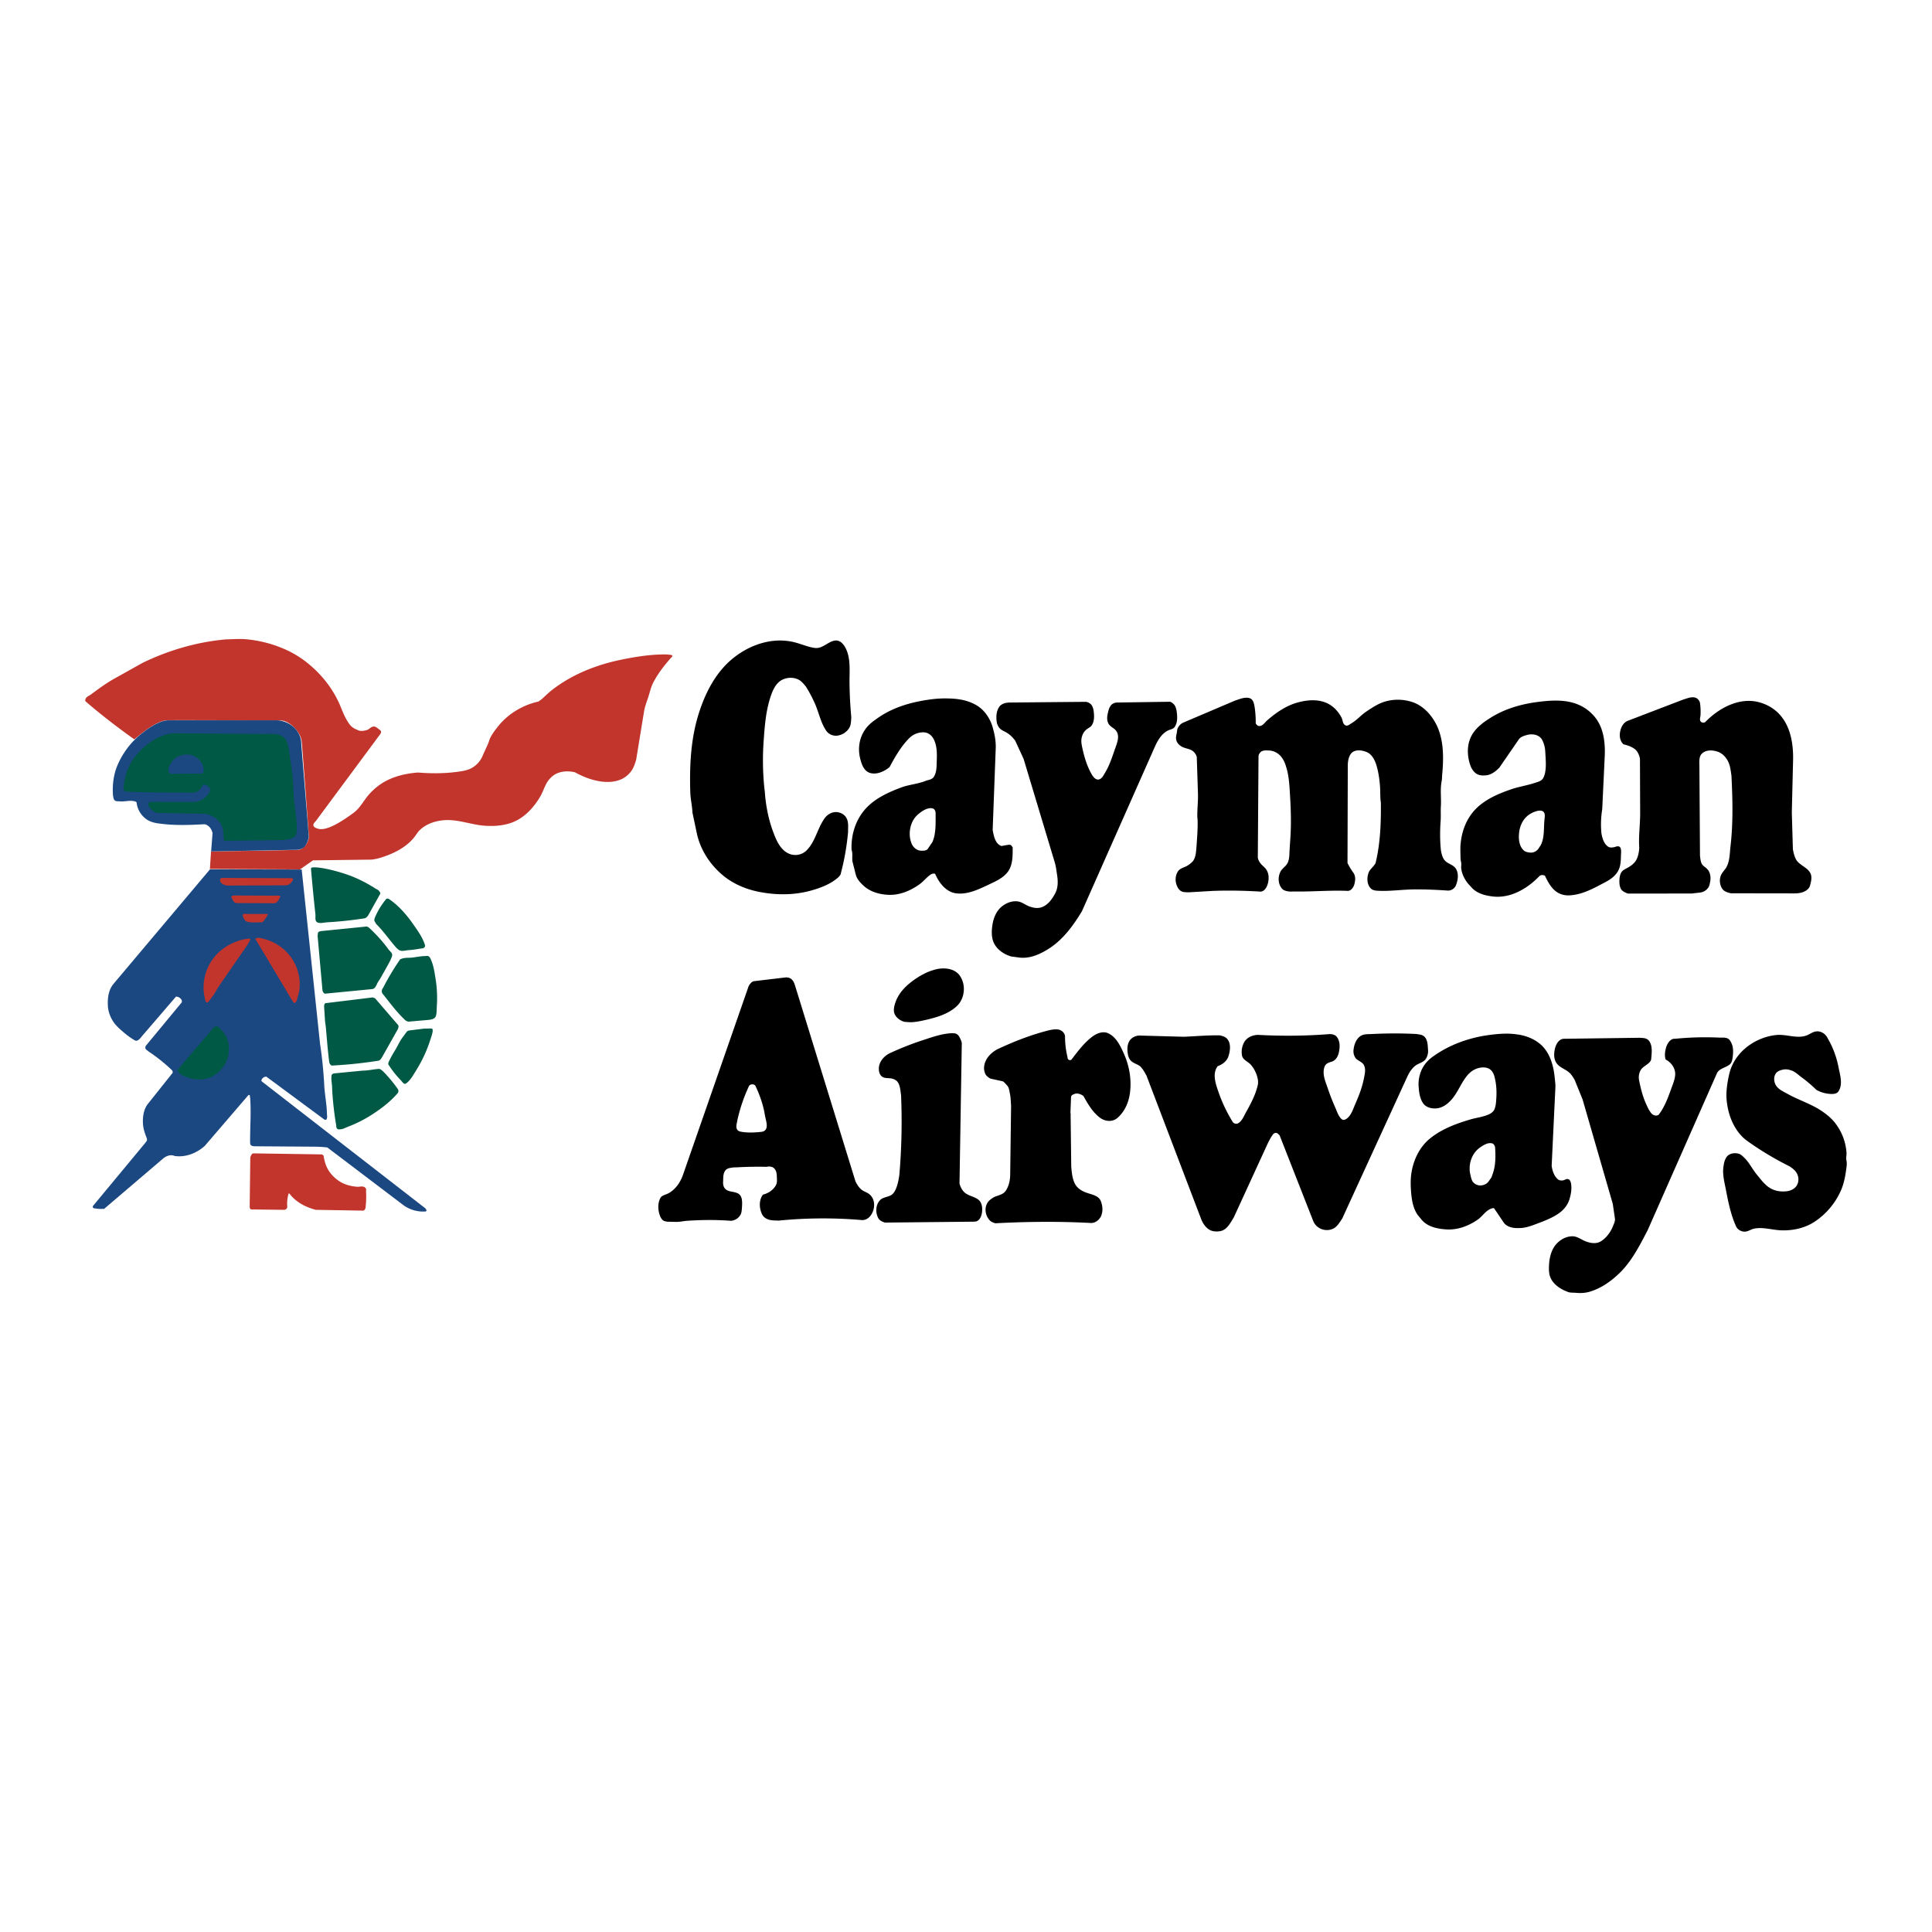
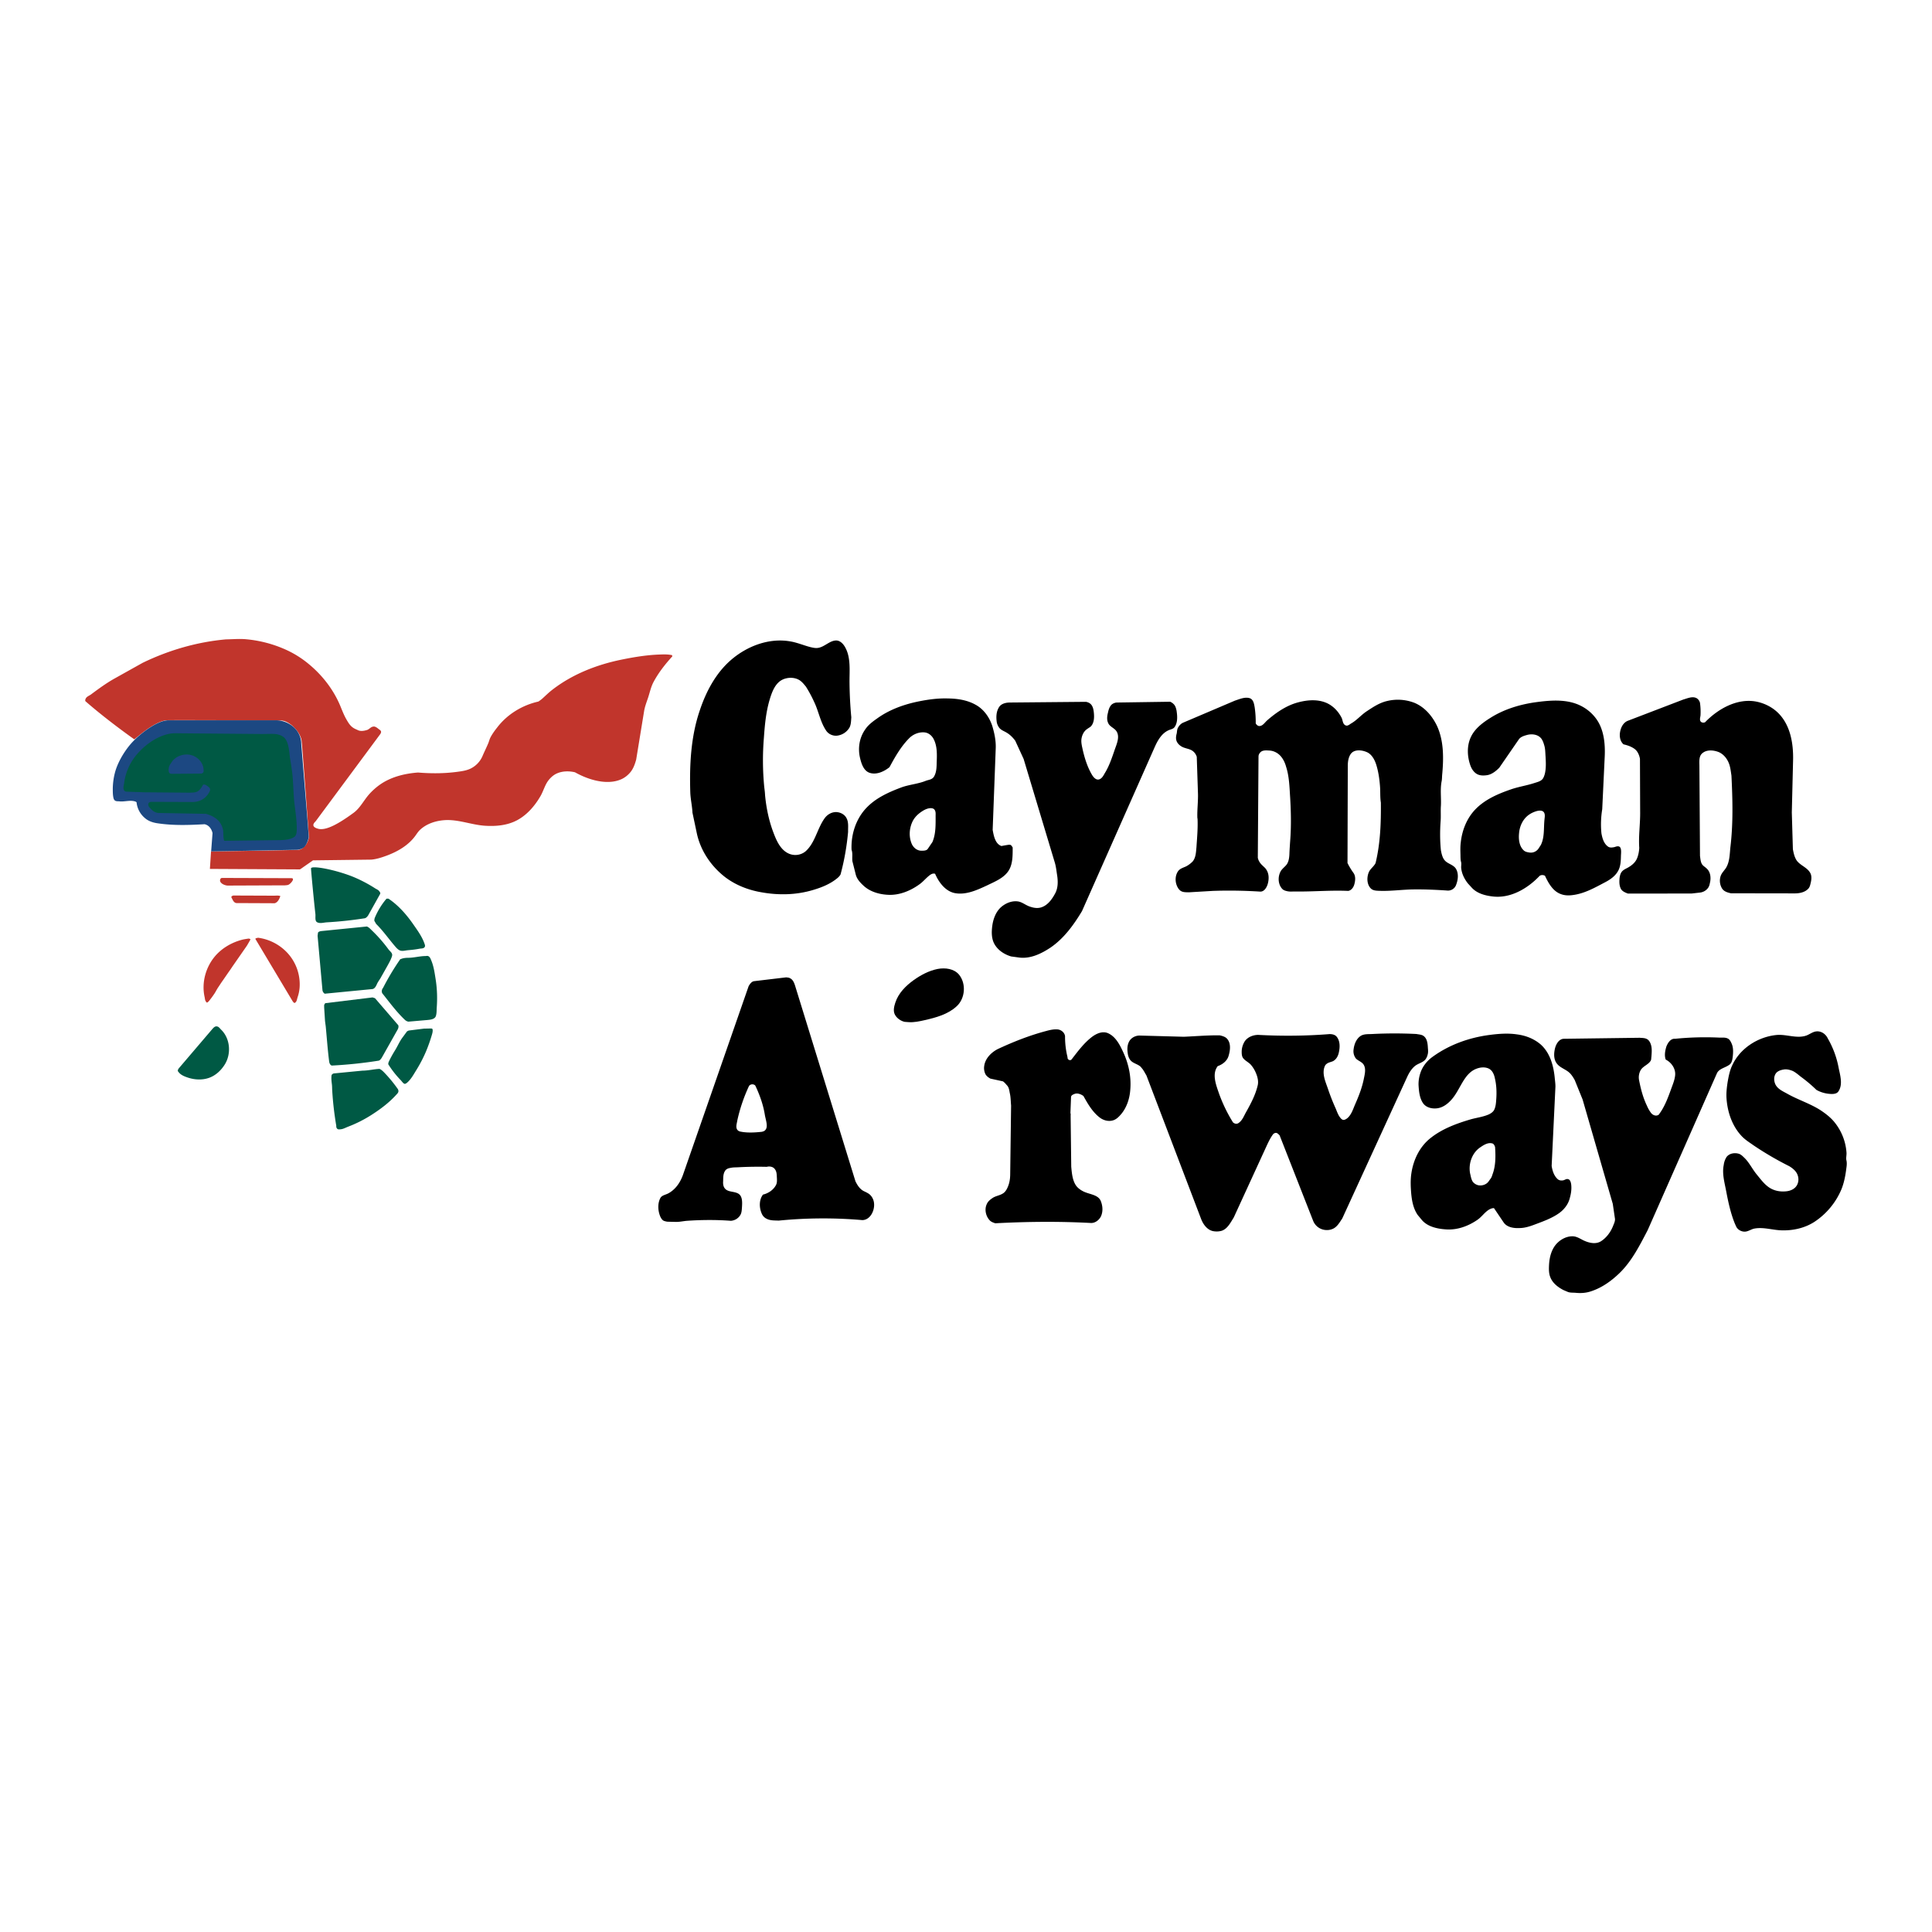
<svg xmlns="http://www.w3.org/2000/svg" width="2500" height="2500" viewBox="0 0 192.756 192.756">
  <g fill-rule="evenodd" clip-rule="evenodd">
    <path fill="#fff" d="M0 0h192.756v192.756H0V0z" />
    <path d="M31.227 85.837l5.818-.072c.531-.048 1.046-.217 1.545-.402 1.078-.402 2.125-1.006 2.816-1.931.161-.218.306-.459.507-.645.676-.627 1.609-.917 2.527-.965 1.336-.064 2.615.475 3.943.563 1.094.072 2.229-.032 3.203-.547 1.006-.539 1.778-1.44 2.35-2.43.298-.523.442-1.143.829-1.609.225-.273.499-.507.821-.644.555-.234 1.191-.242 1.778-.104.821.458 1.722.804 2.648.925.692.088 1.408.04 2.036-.258.314-.152.595-.378.821-.644.313-.362.475-.829.603-1.288l.789-4.828c.072-.443.233-.861.378-1.288.185-.539.29-1.103.555-1.609.499-.942 1.167-1.787 1.883-2.575l-.024-.121c-.395-.088-.805-.081-1.207-.064-1.288.041-2.559.25-3.823.507-2.487.507-4.917 1.457-6.929 3.018-.354.273-.668.587-.998.885-.121.105-.25.193-.378.282-1.609.362-3.098 1.263-4.104 2.575-.242.306-.475.62-.66.966-.113.201-.161.435-.25.644-.185.435-.394.853-.579 1.288a2.48 2.48 0 0 1-1.11 1.183c-.443.233-.95.298-1.44.362-1.28.169-2.583.169-3.871.064-1.296.097-2.591.41-3.678 1.126a6.397 6.397 0 0 0-1.126.966c-.58.62-.942 1.432-1.625 1.931-1.481 1.086-2.704 1.762-3.477 1.602-.982-.233-.314-.732-.29-.781l6.31-8.514c.088-.121.217-.258.201-.411-.024-.128-.153-.185-.25-.266-.161-.128-.354-.281-.547-.233-.25.04-.386.274-.611.338-.298.089-.644.153-.934 0-.153-.072-.306-.128-.443-.225-.33-.217-.523-.571-.716-.909-.281-.507-.467-1.062-.708-1.593-.676-1.465-1.698-2.76-2.938-3.798a10.043 10.043 0 0 0-2.591-1.593 12.34 12.34 0 0 0-3.871-.949c-.62-.041-1.247.016-1.867.024-2.889.257-5.706 1.078-8.313 2.341l-2.825 1.578c-.829.467-1.593 1.03-2.35 1.593-.161.112-.378.185-.491.37-.048.097-.08.193-.048.281 1.44 1.264 3.323 2.704 4.876 3.807.056.04 1.859-1.747 3.235-1.899.225-.024 7.371 0 11.403.024.854.008 1.956 1.159 2.061 2.02.08.716.547 7.081.724 9.52.032.386-.354 1.239-.982 1.352-.362.057-8.779.169-8.779.169l-.113 1.746 8.989.048 1.297-.903z" fill="#c1352c" />
-     <path d="M20.951 86.733l-9.624 11.425c-.508.603-.61 1.444-.563 2.222.032.563.246 1.118.563 1.587.246.364.586.666.919.952.325.285.666.547 1.039.777.111.063.222.166.349.135.286-.063.436-.365.634-.571l3.274-3.809c.04-.048.103-.008.158 0a.646.646 0 0 1 .396.278c.063.079.056.183.04.277l-3.56 4.3a.327.327 0 0 0-.071.278c.04.15.206.214.309.317a17.028 17.028 0 0 1 2.235 1.769c.087.08.175.159.183.278.008.135-.127.214-.19.317l-2.275 2.855c-.42.524-.531 1.238-.508 1.904.016.5.167.984.349 1.444.032.087.072.183.055.278-.016.127-.135.214-.198.316l-5.185 6.252c-.047.056-.023.143.024.198.056.063.15.04.23.056.285.056.571.048.856.04l5.858-4.998c.317-.271.737-.444 1.134-.294.016.008.023.008.039.016 1.086.159 2.196-.27 3.013-1.008l4.36-5.077h.119l.048.317c.104 1.46-.016 2.92-.008 4.379 0 .127.008.271.119.342.072.048.159.056.238.079l5.827.04c.507 0 1.015.016 1.522.079l7.531 5.712a3.37 3.37 0 0 0 2.283.675c.04-.023.072-.056.08-.103.008-.048-.032-.08-.056-.119-.095-.167-.277-.246-.42-.373l-15.95-12.377c-.095-.08-.016-.215.055-.302a.49.49 0 0 1 .396-.175l5.708 4.221c.071.056.175.119.254.063.047-.031.063-.087.079-.143.048-.15 0-.302 0-.452-.016-.96-.222-1.904-.27-2.856a42.186 42.186 0 0 0-.42-4.125l-1.83-17.379h-.167l-8.981-.017z" fill="#1c4882" />
    <path d="M113.811 106.44l.178.219c.15.198.26.427.389.636l5.443 14.284c.219.597.656 1.173 1.271 1.262.268.04.537.03.805-.049.576-.199.875-.814 1.193-1.321l3.248-7.073c.188-.407.387-.835.654-1.202.07-.1.18-.159.299-.169.158 0 .268.14.377.248l3.348 8.534a1.46 1.46 0 0 0 1.301.913c.199.011.398-.02.578-.089.486-.169.744-.655 1.021-1.063l6.488-14.146c.188-.407.438-.805.783-1.083.359-.277.885-.348 1.104-.755.07-.119.119-.248.148-.377.061-.209.041-.438.021-.656-.021-.457-.08-.964-.457-1.212-.199-.129-.447-.129-.686-.179a43.058 43.058 0 0 0-4.371 0c-.408.029-.846-.03-1.203.199-.426.288-.635.824-.695 1.341a1.19 1.19 0 0 0 .229.904c.219.229.557.317.746.575.297.418.139.993.039 1.49-.178.874-.506 1.709-.875 2.543-.207.487-.377 1.044-.793 1.371-.109.08-.23.149-.359.149-.168-.02-.268-.159-.367-.288-.188-.259-.287-.576-.416-.874a21.086 21.086 0 0 1-.775-1.978c-.219-.636-.518-1.291-.387-1.957.049-.188.098-.367.258-.486.178-.149.406-.179.625-.269.328-.158.518-.496.596-.844.129-.547.141-1.162-.197-1.59-.17-.219-.438-.268-.695-.278-2.385.189-4.77.209-7.162.08-.508.01-1.033.218-1.322.636a1.978 1.978 0 0 0-.309.993c0 .208 0 .417.09.605.17.309.547.457.795.716.287.317.486.686.625 1.093.109.327.17.686.08 1.023-.219.923-.676 1.788-1.143 2.622-.229.397-.387.884-.805 1.133-.168.089-.377.039-.516-.1a15.06 15.06 0 0 1-1.371-2.821c-.318-.914-.746-1.997-.148-2.781.486-.169.934-.517 1.082-1.014.168-.556.258-1.251-.139-1.708-.18-.209-.467-.288-.736-.349-1.191-.02-2.383.09-3.586.14l-4.361-.119c-.426-.021-.873.198-1.082.566-.199.348-.219.774-.158 1.172.029.258.109.517.268.715.266.331.733.38 1.032.668zM118.609 89.026l2.373-.14c1.59-.059 3.18-.029 4.77.07.387 0 .625-.408.734-.775.129-.467.129-.993-.129-1.391-.09-.169-.258-.298-.398-.438-.229-.208-.406-.466-.467-.774l.07-10.103c0-.169.09-.328.219-.447.197-.179.516-.169.785-.149.486 0 .953.239 1.262.626.229.288.387.626.486.994.318.983.338 2.046.406 3.089.08 1.351.109 2.702.02 4.043-.039.547-.078 1.083-.098 1.629-.021.377-.08.785-.328 1.063-.189.219-.428.387-.557.636-.279.536-.248 1.251.148 1.699.139.169.367.228.576.268.258.05.527.01.795.02 1.748.021 3.496-.139 5.236-.06.316-.05.535-.357.615-.675.1-.377.139-.805-.1-1.132a6.893 6.893 0 0 1-.586-.974l.029-9.775c.01-.387.07-.784.299-1.112.338-.467 1.062-.407 1.578-.188.479.199.756.685.924 1.152.24.715.35 1.47.408 2.215.051.566 0 1.132.09 1.678.02 2.027-.051 4.063-.527 6.03-.168.357-.557.586-.695.964-.199.526-.168 1.202.238 1.589.219.199.527.208.805.218 1.193.05 2.385-.139 3.576-.139 1.064-.01 2.127.04 3.18.109a.862.862 0 0 0 .895-.477c.229-.537.316-1.192.02-1.689-.258-.417-.814-.487-1.113-.834-.238-.268-.318-.646-.387-1.003-.1-.964-.1-1.937-.031-2.91.041-.517-.01-1.043.031-1.56.039-.825-.09-1.64.078-2.464.031-.179.031-.368.041-.546.158-1.669.188-3.417-.508-4.937-.477-.994-1.23-1.878-2.254-2.305a4.59 4.59 0 0 0-2.781-.168c-.727.179-1.352.596-1.967 1.003-.566.368-.994.904-1.58 1.232-.168.109-.367.288-.566.169-.277-.139-.248-.507-.377-.755-.328-.636-.846-1.182-1.5-1.47-.865-.377-1.867-.308-2.781-.07-1.184.298-2.227 1.013-3.15 1.818-.238.219-.447.566-.783.557-.15-.01-.27-.119-.35-.269a10.167 10.167 0 0 0-.098-1.56c-.061-.387-.141-.844-.518-.954-.486-.139-.994.1-1.461.249l-5.135 2.186c-.229.089-.408.278-.527.486-.109.169-.109.388-.139.586-.059.218-.1.437-.049.666.068.298.297.517.535.656.359.208.805.208 1.123.457.189.149.318.348.387.566l.119 3.606c.031.834-.088 1.659-.059 2.483l.02.119c.039.943-.049 1.877-.109 2.811-.049.497-.059 1.033-.377 1.421a2.7 2.7 0 0 1-.646.487c-.268.129-.586.208-.783.447-.328.437-.35 1.063-.121 1.55.08.179.199.348.359.457.239.149.526.13.805.139zM66.564 121.888l.795.02c.397.021.795-.079 1.192-.109 1.46-.099 2.91-.109 4.371 0 .387-.029.735-.238.934-.565.139-.219.149-.497.169-.765.03-.487.069-1.104-.348-1.371-.428-.259-1.023-.14-1.341-.507-.179-.199-.208-.478-.188-.745.01-.357-.01-.745.208-1.053.119-.18.348-.249.556-.278.268-.06.537-.04.805-.06a36.88 36.88 0 0 1 2.782-.04c.298-.079.646-.01.814.238.199.259.179.597.199.894.01.239.02.497-.109.716-.258.467-.745.795-1.282.924-.397.526-.388 1.271-.129 1.878a.99.99 0 0 0 .507.536c.367.188.784.159 1.192.179a45.08 45.08 0 0 1 8.344-.05c.825-.01 1.312-1.053 1.143-1.848-.079-.357-.298-.686-.625-.854-.189-.119-.408-.179-.586-.327-.278-.219-.457-.517-.616-.835l-5.96-19.312c-.109-.357-.219-.785-.566-.953-.109-.07-.248-.07-.387-.09l-3.179.378c-.269.029-.428.268-.566.496L68.147 117.2c-.269.765-.745 1.47-1.46 1.857-.268.149-.636.188-.795.457-.298.556-.258 1.271-.02 1.848.07.159.169.317.298.407.116.069.255.089.394.119z" />
    <path d="M13.358 73.887c-.725.715-1.589 2.017-1.897 3.229a6.59 6.59 0 0 0-.208 1.589c0 .318 0 .616.069.914.02.089.06.169.119.229.139.129.348.08.526.109.526.04 1.083-.169 1.58.03.02.01.059.04.079.06.06.626.377 1.202.854 1.59.368.317.854.456 1.331.516 1.52.219 3.06.169 4.6.08.427.089.695.457.794.884l-.139 1.828 8.474-.159c.467-.01.745-.189.844-.308.258-.288.417-.805.417-1.023l-.08-1.112-.665-8.126c0-1.351-1.202-2.354-2.553-2.354H16.825c-1.272-.003-3.099 1.626-3.467 2.024z" fill="#1c4882" />
    <path d="M168.775 89.146l.795-.09c.328-.029.635-.188.834-.457.109-.139.158-.318.189-.487.129-.497.078-1.103-.309-1.45-.148-.159-.387-.269-.496-.477-.129-.238-.141-.526-.18-.795l-.059-9.04c-.012-.427-.041-.934.297-1.202.428-.368 1.072-.318 1.59-.129.457.179.805.576 1.004 1.013.197.428.238.904.307 1.351.119 2.394.18 4.798-.109 7.172-.068.686-.068 1.391-.406 1.987-.17.288-.438.516-.557.844a1.49 1.49 0 0 0 .119 1.232c.189.327.557.427.904.506l6.367.01c.506 0 1.053-.119 1.381-.506.109-.139.158-.318.199-.507.09-.357.139-.765-.07-1.083-.316-.516-.982-.705-1.33-1.202-.209-.327-.299-.725-.369-1.112l-.107-3.666.129-5.325c.02-1.52-.25-3.159-1.242-4.331-.605-.725-1.48-1.212-2.414-1.4-1.877-.368-3.805.685-5.125 2.056a.405.405 0 0 1-.398-.029c-.189-.169-.08-.438-.059-.656a6.38 6.38 0 0 0-.051-1.242.751.751 0 0 0-.328-.467c-.406-.229-.895 0-1.34.129l-5.523 2.116c-.498.188-.756.755-.805 1.291-.031.388.068.805.367 1.063.387.089.775.219 1.102.457.309.229.467.616.537.983l.02 5.434c0 1.162-.168 2.305-.09 3.457-.02.358-.088.735-.229 1.063-.148.348-.436.616-.754.814-.258.179-.596.268-.785.536-.148.219-.199.507-.209.765-.02.318 0 .646.16.934.148.238.426.348.686.447l6.357-.007zM100.877 95.424l.795.109c1.131.149 2.234-.387 3.168-1.013 1.322-.914 2.285-2.245 3.109-3.616l7.262-16.381c.299-.666.686-1.341 1.342-1.649.209-.109.467-.119.625-.318.299-.407.299-.983.229-1.49a2.025 2.025 0 0 0-.119-.517c-.09-.248-.297-.427-.537-.536l-5.334.079a.892.892 0 0 0-.525.219c-.199.208-.289.497-.348.785-.09.348-.141.735.039 1.083.168.337.596.457.805.775.357.546.039 1.242-.17 1.837-.277.805-.545 1.629-1.002 2.365-.139.248-.279.517-.557.605-.338.1-.615-.268-.785-.586-.396-.705-.646-1.5-.834-2.295-.08-.387-.199-.785-.139-1.182.059-.368.229-.726.535-.944.129-.099.289-.179.408-.288.348-.388.338-.974.277-1.47-.029-.209-.068-.417-.188-.606-.119-.209-.369-.338-.598-.368l-7.549.069c-.438 0-.914.109-1.133.497-.258.427-.277.943-.209 1.44.031.208.119.397.238.566.199.269.537.358.805.537.318.199.586.477.805.774l.836 1.818 3.109 10.331c.129.427.168.874.238 1.302.088.596.088 1.222-.189 1.758-.318.597-.746 1.202-1.391 1.411-.398.129-.814.05-1.193-.09-.416-.149-.764-.467-1.201-.506-.576-.06-1.152.179-1.59.546-.535.457-.805 1.162-.904 1.848-.078.556-.098 1.132.109 1.659.3.726 1.015 1.223 1.761 1.442zM155.99 128.712l.396.169c.25.109.527.08.795.1.537.06 1.084.02 1.59-.159 1.072-.357 1.996-1.022 2.801-1.798 1.232-1.192 2.018-2.762 2.812-4.281l6.904-15.637c.207-.496.844-.565 1.262-.884.258-.188.297-.557.336-.884.041-.427.051-.864-.139-1.262-.078-.169-.168-.348-.338-.447-.287-.159-.625-.089-.934-.109a30.338 30.338 0 0 0-4.359.12c-.428-.041-.717.396-.865.784-.129.427-.209.894-.061 1.291.588.298 1.014.935.936 1.59-.051.486-.26.954-.428 1.431-.318.874-.646 1.748-1.213 2.483-.258.179-.605.04-.773-.199a3.412 3.412 0 0 1-.408-.725c-.387-.805-.605-1.659-.775-2.533a1.487 1.487 0 0 1 .15-.974c.238-.438.814-.566 1.033-1.003.039-.11.029-.229.049-.348.039-.507.09-1.023-.158-1.471-.08-.14-.189-.269-.348-.327-.209-.09-.438-.08-.666-.1l-7.561.1c-.486.01-.785.525-.895.992-.088.398-.117.815.031 1.192.1.269.307.477.547.636.346.229.744.388 1.012.715.16.189.279.388.389.587l.785 1.937 3.01 10.411.207 1.411c.061.277-.078.536-.178.794-.238.597-.637 1.152-1.182 1.511-.467.308-1.064.219-1.58.01-.408-.159-.756-.447-1.191-.486-.588-.04-1.174.238-1.59.645-.586.566-.805 1.411-.846 2.216-.02.397-.029.814.119 1.192.221.605.768 1.023 1.324 1.31z" />
    <path d="M26.083 73.231c1.134 0 1.498-.087 2.061.207.698.373.682 1.5.801 2.253.27 1.611.27 2.023.317 2.856.032.611.063 1.27.15 1.904.096.738.198 1.476.198 2.222-.008.293-.008.674-.253.833-.476.317-1.237.317-1.808.317l-5.152.064c-.072 0-.048-.096-.063-.143-.095-.349-.008-.722-.111-1.071a1.94 1.94 0 0 0-.301-.635c-.325-.444-.848-.69-1.379-.841l-4.716-.087c-.293-.008-.555-.174-.753-.381-.15-.15-.333-.341-.27-.555.032-.104.135-.143.238-.175l4.162.016c.396 0 .793-.104 1.109-.333a1.8 1.8 0 0 0 .476-.5c.087-.143.206-.302.167-.476-.024-.103-.119-.175-.206-.238-.143-.111-.317-.238-.492-.175-.143.27-.317.556-.595.69-.222.104-.476.087-.713.104l-4.598-.04-1.744-.063a.271.271 0 0 1-.229-.134c-.127-.223-.024-.492.008-.738a5.487 5.487 0 0 1 1.276-2.856c.825-.952 1.926-1.753 3.155-2.031.413-.095.919-.063 1.245-.063l8.02.069z" fill="#005944" />
    <path d="M69.087 81.079l.428 2.026c.367 1.758 1.43 3.328 2.851 4.421 1.053.794 2.314 1.281 3.616 1.5 1.708.308 3.486.268 5.155-.238.845-.249 1.679-.586 2.365-1.143.139-.109.268-.238.358-.397.377-1.391.625-2.821.754-4.252-.01-.467.07-.954-.159-1.371-.159-.318-.497-.527-.854-.586-.497-.089-1.023.169-1.331.606-.745 1.033-.944 2.463-1.917 3.308a1.61 1.61 0 0 1-1.589.238c-.884-.348-1.301-1.321-1.629-2.205-.438-1.172-.686-2.414-.805-3.656-.01-.308-.06-.606-.09-.904a27.449 27.449 0 0 1-.029-4.789c.089-1.251.198-2.503.546-3.725.249-.854.586-1.828 1.431-2.156.517-.199 1.133-.179 1.6.119.238.159.427.397.616.626.308.487.586 1.003.825 1.53.447.924.605 1.977 1.182 2.841.229.367.675.566 1.093.526a1.655 1.655 0 0 0 1.202-.735c.209-.308.199-.715.229-1.093a41.54 41.54 0 0 1-.179-3.487c-.01-1.191.149-2.483-.447-3.526-.179-.318-.477-.636-.854-.655-.665-.01-1.162.625-1.817.735-.269.05-.546-.02-.805-.08-.656-.169-1.312-.457-1.997-.566-2.105-.368-4.311.467-5.93 1.877-1.48 1.291-2.454 3.109-3.08 4.987-.904 2.632-1.043 5.463-.954 8.245.027.658.186 1.314.215 1.979zM146.453 88.142l.408.447c.506.537 1.271.755 2.006.844 1.768.239 3.496-.735 4.729-2.036.148-.119.377-.119.547-.02.357.765.814 1.569 1.619 1.838.377.139.795.139 1.191.08 1.133-.149 2.156-.726 3.17-1.262.557-.288 1.111-.675 1.381-1.272.197-.437.209-.934.219-1.41.02-.348.078-.894-.279-.914-.129-.01-.248.04-.377.08-.209.04-.428.079-.615-.04-.428-.288-.588-.835-.676-1.332a9.272 9.272 0 0 1 .078-2.404l.25-5.275c.059-1.312-.09-2.732-.875-3.785a4.244 4.244 0 0 0-1.43-1.222c-1.441-.765-3.18-.596-4.789-.368-1.529.239-3.039.715-4.342 1.55-.795.497-1.578 1.103-1.957 1.977-.367.854-.326 1.858-.01 2.752.15.427.457.844.904.954.258.069.537.049.795.01.467-.09.854-.407 1.182-.735l1.938-2.812c.168-.258.496-.367.785-.447.537-.159 1.182-.07 1.5.388.139.208.209.437.277.675.1.357.09.725.119 1.083.031.566.061 1.142-.068 1.698-.051.199-.119.397-.238.547-.199.229-.518.298-.795.387-.775.259-1.58.368-2.375.646-1.291.447-2.582 1.003-3.537 1.997-.854.895-1.32 2.086-1.449 3.309-.049.377-.039.765-.029 1.142.01.268-.01.546.068.814.041.208-.02.417.01.626.069.556.327 1.063.665 1.49zM85.042 85.917l.338 1.341c.119.467.467.825.814 1.143.646.576 1.54.834 2.414.874 1.123.06 2.235-.397 3.149-1.063.368-.268.646-.625 1.003-.894.159-.119.348-.208.536-.139.388.894 1.063 1.778 2.027 1.937 1.093.179 2.165-.317 3.169-.784.734-.358 1.539-.676 2.037-1.322.525-.675.506-1.609.506-2.463-.059-.08-.1-.169-.178-.229-.09-.05-.209-.04-.318-.02-.209.03-.418.07-.627.109-.615-.218-.764-.994-.873-1.609l.307-8.186c.021-.726-.129-1.451-.338-2.156-.277-.874-.844-1.679-1.639-2.125-.854-.487-1.837-.636-2.801-.646-.934-.03-1.868.09-2.782.269-1.54.298-3.06.834-4.331 1.768-.447.309-.884.656-1.172 1.113-.547.804-.696 1.808-.487 2.741.139.606.367 1.332.974 1.53.676.219 1.421-.119 1.977-.566.546-1.013 1.132-2.046 1.937-2.861.407-.427 1.003-.666 1.579-.606.408.05.726.338.904.695.348.705.318 1.51.288 2.285-.01.388-.01.795-.149 1.172-.069.179-.149.357-.318.457-.179.119-.408.139-.616.218-.755.308-1.599.368-2.374.636-1.292.477-2.583 1.053-3.537 2.046-1.063 1.103-1.569 2.672-1.5 4.202.13.358.041.755.081 1.133zM141.447 121.222l.396.478c.557.675 1.52.894 2.385.954 1.133.089 2.244-.309 3.178-.954.447-.308.736-.785 1.203-1.044.139-.069.287-.129.447-.119l.953 1.411c.328.497 1.004.606 1.58.576.547 0 1.082-.179 1.6-.378.824-.308 1.678-.615 2.393-1.132.498-.368.885-.874 1.033-1.47.131-.447.199-.925.141-1.382-.031-.229-.119-.507-.348-.526-.17-.029-.309.109-.467.13-.189.029-.379.01-.527-.12-.367-.327-.527-.824-.605-1.32l.377-7.918c0-.328-.051-.646-.08-.974-.129-1.183-.477-2.403-1.381-3.219-.664-.575-1.5-.903-2.373-1.013-.924-.14-1.869-.061-2.783.06-2.006.268-3.943.963-5.582 2.136-.615.427-1.104 1.043-1.311 1.768-.119.397-.17.815-.139 1.223.039.566.107 1.152.416 1.639.279.438.824.596 1.332.557.645-.04 1.191-.467 1.6-.954.844-1.003 1.182-2.533 2.414-3 .377-.148.824-.198 1.211-.029.377.169.557.586.635.983.17.715.189 1.44.131 2.165-.021.318-.051.646-.18.935-.1.238-.328.387-.547.496-.586.259-1.221.328-1.816.497-1.422.417-2.842.943-3.994 1.857-1.094.854-1.729 2.176-1.928 3.546-.1.666-.068 1.352-.01 2.037.07.734.219 1.488.646 2.104zM100.25 108.04l.238.268c.18.199.209.497.26.755.098.407.088.825.129 1.232l-.09 6.924c-.01.517-.109.983-.338 1.41-.1.189-.229.349-.396.447-.328.209-.727.239-1.035.457-.227.149-.455.338-.564.597-.25.516-.109 1.201.287 1.619.139.158.357.229.557.298 3.168-.169 6.357-.199 9.537-.03.416.021.814-.278 1.004-.655.217-.467.188-1.033-.012-1.53-.258-.646-1.111-.655-1.738-.963-.297-.149-.596-.357-.785-.666-.316-.526-.367-1.182-.426-1.798l-.061-5.066c0-.1.02-.199-.02-.288l.061-1.6c.01-.159.168-.238.297-.288.309-.148.676-.01.943.188.428.775.885 1.56 1.57 2.106.387.317.914.467 1.391.317.328-.099.576-.357.805-.625.557-.666.844-1.551.904-2.425.109-1.251-.148-2.532-.676-3.685-.348-.766-.775-1.629-1.57-1.967-.535-.219-1.131.039-1.598.396-.795.616-1.393 1.431-2.008 2.226-.1.129-.299.079-.377-.05-.039-.06-.02-.129-.039-.198a8.462 8.462 0 0 1-.24-2.066c-.049-.368-.387-.646-.754-.676-.408-.03-.805.069-1.203.179-1.639.438-3.238 1.073-4.768 1.788-.666.348-1.252.954-1.342 1.699-.039.248 0 .496.09.725.09.229.309.397.527.517l1.182.259c.11.01.168.099.258.169zM173.086 122.076l.119.269c.17.388.637.605 1.033.517.279-.06.527-.238.805-.288.924-.169 1.848.169 2.781.179 1.123.02 2.246-.238 3.18-.835a7.257 7.257 0 0 0 2.723-3.277c.238-.597.367-1.223.455-1.868.041-.328.111-.655.041-.983-.07-.258.029-.546 0-.824a5.405 5.405 0 0 0-1.162-2.961c-.338-.427-.746-.765-1.182-1.072-1.084-.775-2.395-1.152-3.557-1.809-.447-.248-.965-.467-1.193-.943-.178-.388-.168-.874.129-1.182.219-.199.518-.269.805-.309.27-.02.547.06.795.159.289.14.537.357.785.557.557.407 1.084.845 1.58 1.331.367.209.775.338 1.191.387.367.04.824.061 1.014-.248.438-.666.18-1.539.02-2.305a9.269 9.269 0 0 0-1.092-2.971c-.209-.446-.666-.754-1.152-.695-.289.03-.547.209-.795.328-.248.13-.518.18-.795.199-.814.039-1.59-.248-2.385-.169-1.848.188-3.625 1.331-4.4 3.02-.258.536-.367 1.123-.467 1.699-.08.526-.139 1.043-.109 1.569.09 1.4.566 2.801 1.529 3.814.338.357.775.626 1.182.914a31.643 31.643 0 0 0 3.557 2.076c.357.219.707.507.836.904.158.446.049.963-.299 1.261-.287.249-.656.338-1.023.349-.406.02-.814-.04-1.191-.209-.676-.298-1.113-.924-1.58-1.49-.418-.507-.715-1.133-1.172-1.6-.189-.179-.377-.397-.637-.467-.426-.119-.943-.02-1.201.338a1.905 1.905 0 0 0-.277.795c-.18.864.088 1.769.248 2.622.207 1.092.445 2.196.861 3.218z" />
-     <path d="M24.941 120.547l.032.063c.016.039.063.039.095.056l3.274.039c.151 0 .278-.11.325-.254a3.515 3.515 0 0 1 .127-1.372h.079c.635.849 1.617 1.364 2.64 1.626l4.717.079c.079 0 .135-.071.182-.135.056-.079.063-.182.071-.277a8.843 8.843 0 0 0 .032-1.587c.063-.166-.063-.325-.23-.381-.214-.071-.436.016-.65 0-.634-.048-1.276-.214-1.807-.571-.579-.389-1.062-.936-1.308-1.587a4.878 4.878 0 0 1-.238-.952l-.159-.119-6.817-.103c-.198 0-.27.222-.333.396l-.063 4.959c-.001.041.015.08.031.12z" fill="#c1352c" />
-     <path d="M97.041 121.888l.25-.01c.367-.03.576-.407.654-.755.109-.526.061-1.173-.387-1.471-.389-.278-.905-.337-1.282-.646-.278-.229-.437-.557-.546-.904l.229-14.007c-.01-.179-.099-.348-.179-.517-.07-.148-.159-.308-.298-.388-.129-.099-.298-.099-.457-.108-1.053.029-2.046.407-3.04.725a30.19 30.19 0 0 0-3.189 1.262c-.636.298-1.162.943-1.112 1.649.01.238.089.497.268.655.268.248.695.159 1.033.238.208.05.417.149.556.318.278.377.288.874.358 1.341a62.396 62.396 0 0 1-.169 7.938c-.069.486-.159.983-.357 1.431-.089.208-.219.417-.398.556-.377.259-.914.229-1.202.576-.397.447-.437 1.143-.189 1.679.119.299.417.438.715.527l8.742-.089z" />
    <path d="M32.342 100.52l.08 1.27c.016.214.055.421.079.635.111 1.167.19 2.333.341 3.491.023.166.095.333.253.396a44.204 44.204 0 0 0 4.701-.492c.127-.048.206-.166.285-.277l1.578-2.801c.079-.135.127-.294.079-.452l-2.322-2.697-.246-.08-4.685.571c-.063.008-.079.072-.111.119-.056.095-.024.213-.032.317zM31.726 93.049l-.04.317.484 5.395a.488.488 0 0 0 .23.381l4.732-.46c.253-.023.38-.285.483-.516.104-.23.262-.421.381-.635.238-.429.476-.841.713-1.27.111-.206.23-.413.317-.635.056-.143.135-.302.087-.452-.063-.19-.246-.302-.357-.46a14.678 14.678 0 0 0-1.672-1.904c-.151-.143-.286-.302-.484-.373l-4.51.452c-.134.017-.285.041-.364.16z" fill="#005944" />
    <path d="M28.438 88.331l-5.748.023c-.341-.023-.904-.293-.69-.683.024-.04.072-.055.111-.079l6.976.024c.373.008-.055.532-.293.651-.11.056-.237.047-.356.064z" fill="#c1352c" />
    <path d="M90.257 101.95l.397.029c.537.04 1.073-.079 1.599-.198 1.143-.259 2.335-.586 3.189-1.381.854-.774.974-2.245.249-3.149-.497-.605-1.381-.725-2.156-.576-.875.18-1.669.606-2.394 1.123-.785.566-1.5 1.291-1.808 2.215-.129.397-.249.854-.04 1.232.199.358.576.616.964.705z" />
    <path d="M31.031 86.642c-.008.119.277 3.173.436 4.546.032.293-.079.706.19.833.293.143.642.016.959 0a38.849 38.849 0 0 0 3.718-.396c.167-.008.285-.143.388-.278l1.205-2.158c.048-.087-.024-.183-.079-.262-.111-.159-.301-.214-.452-.317-.579-.373-1.617-.96-2.727-1.341-1.744-.611-3.63-.913-3.638-.627zM36.176 106.817l-2.854.278c-.095.008-.183.079-.238.159-.048.316-.008.634.032.951.023.215.016.421.032.635a32.39 32.39 0 0 0 .404 3.491.333.333 0 0 0 .111.301c.079.063.19.048.293.04.277-.016.523-.166.777-.262a12.836 12.836 0 0 0 2.378-1.206c.849-.547 1.665-1.158 2.354-1.903.126-.144.309-.278.285-.477a.923.923 0 0 0-.04-.143 13.835 13.835 0 0 0-1.292-1.587c-.167-.175-.333-.357-.555-.452-.561.025-1.116.175-1.687.175zM40.17 95.622l-.238.08a24.827 24.827 0 0 0-1.712 2.856.52.52 0 0 0-.119.437c.024.127.135.214.207.317.658.833 1.3 1.689 2.069 2.42.103.104.23.175.373.198l1.839-.159c.357-.031.801-.071.904-.42.08-.262.064-.54.08-.81.071-.952.039-1.911-.111-2.855-.103-.644-.19-1.302-.452-1.905-.063-.159-.135-.333-.301-.396-.087-.032-.183 0-.277 0-.563.008-1.118.167-1.681.174-.201 0-.391.015-.581.063zM17.838 106.987c-.04-.056-.103-.104-.103-.175l.032-.104c.023-.071.079-.119.119-.175l3.25-3.809c.143-.166.301-.364.523-.316.174.031.278.198.396.316.919.881 1.039 2.42.364 3.491-.364.579-.888 1.071-1.53 1.31-.689.254-1.475.214-2.172-.023-.324-.11-.665-.245-.879-.515zM37.348 91.867l.183.317c.689.682 1.245 1.483 1.879 2.222.127.15.262.301.436.396.262.135.579.024.864 0 .373-.032.746-.071 1.118-.143.198-.04.459 0 .555-.198.056-.111-.008-.238-.047-.357-.254-.698-.698-1.301-1.118-1.904-.674-.968-1.475-1.88-2.458-2.539h-.198a7.236 7.236 0 0 0-1.166 1.904.794.794 0 0 0-.048.302z" fill="#005944" />
    <path d="M23.61 90.099c-.167 0-.293-.135-.373-.277l-.143-.278c-.056-.103.087-.167.182-.198l4.059.016c.214 0 .436-.04.634.04-.095.301-.27.643-.571.714l-3.788-.017zM23.302 96.268c-.151.215-.285.429-.436.635-.222.317-.436.635-.658.952-.151.207-.286.429-.428.635-.143.207-.246.429-.38.635-.174.262-.357.508-.555.754a.644.644 0 0 1-.199.158.63.63 0 0 1-.119-.135c-.08-.127-.08-.277-.111-.42-.325-1.444.111-3.015 1.078-4.126.682-.777 1.617-1.317 2.616-1.587.206-.055.42-.087.634-.119.095-.016.19 0 .246.079-.119.214-.238.428-.364.635l-1.324 1.904zM25.547 93.606l.198-.048a4.858 4.858 0 0 1 2.91 1.492 4.618 4.618 0 0 1 1.236 3.491 3.917 3.917 0 0 1-.198.951c-.063.19-.079.444-.262.556-.095.056-.166-.071-.237-.158l-3.71-6.205c-.025-.039.039-.056.063-.079z" fill="#c1352c" />
    <path d="M40.607 102.903l-.468.635c-.293.397-.476.857-.737 1.27-.229.373-.444.754-.626 1.15a.693.693 0 0 0-.04.223 9.59 9.59 0 0 0 1.245 1.587c.103.11.182.237.309.333.143.104.309-.063.428-.175.333-.325.555-.737.801-1.134.38-.611.713-1.246.991-1.904a15.89 15.89 0 0 0 .563-1.587c.063-.206.127-.421.079-.635l-.103-.056-.753.016-1.458.183c-.088.007-.16.055-.231.094z" fill="#005944" />
    <path d="M19.259 75.396c-.698-.277-1.562-.056-2.045.516l-.214.317a.994.994 0 0 0-.166.714c.016.087.039.174.119.222.047.024.095.024.143.04l2.933-.024c.095 0 .198-.04.246-.119.063-.095.04-.222.032-.333-.049-.594-.494-1.118-1.048-1.333z" fill="#1c4882" />
    <path d="M76.21 112.857l-.179.06c-.625.07-1.261.109-1.887.03-.199-.04-.427-.04-.566-.209-.208-.248-.069-.616-.02-.934a16.442 16.442 0 0 1 1.172-3.457c.139-.198.457-.219.626-.04.427.904.775 1.857.943 2.861.09.606.448 1.401-.089 1.689zM153.734 84.297l-.219.338a.928.928 0 0 1-.883.427c-.199-.03-.418-.06-.576-.188-.477-.408-.566-1.123-.498-1.759.061-.715.398-1.42.984-1.828.238-.169.506-.288.785-.368.248-.06.545-.089.705.119.148.219.08.497.059.745-.087.846.022 1.739-.357 2.514zM148.758 117.536l-.229.318c-.209.318-.645.477-1.043.397a.991.991 0 0 1-.547-.348c-.158-.249-.197-.547-.268-.835-.18-.953.189-2.036.994-2.583.357-.248.764-.506 1.172-.417.178.021.277.199.328.378.059.924.068 1.867-.26 2.731-.038.121-.077.251-.147.359zM93.029 84.009l-.467.686c-.129.179-.387.179-.596.179-.437.02-.824-.279-1.003-.686-.308-.725-.248-1.59.11-2.285.188-.357.467-.636.785-.864.308-.218.675-.427 1.062-.407.1.01.208.04.268.1.159.139.169.377.159.586-.001.913.039 1.857-.318 2.691z" fill="#fff" />
-     <path d="M24.53 91.188h2.188c-.032.207-.23.421-.341.595-.056.087-.111.174-.199.222-.428.024-.863.048-1.292 0-.166-.016-.34-.063-.452-.198l-.119-.183a1.165 1.165 0 0 1-.103-.317c.048-.119.206-.183.318-.119z" fill="#c1352c" />
  </g>
</svg>